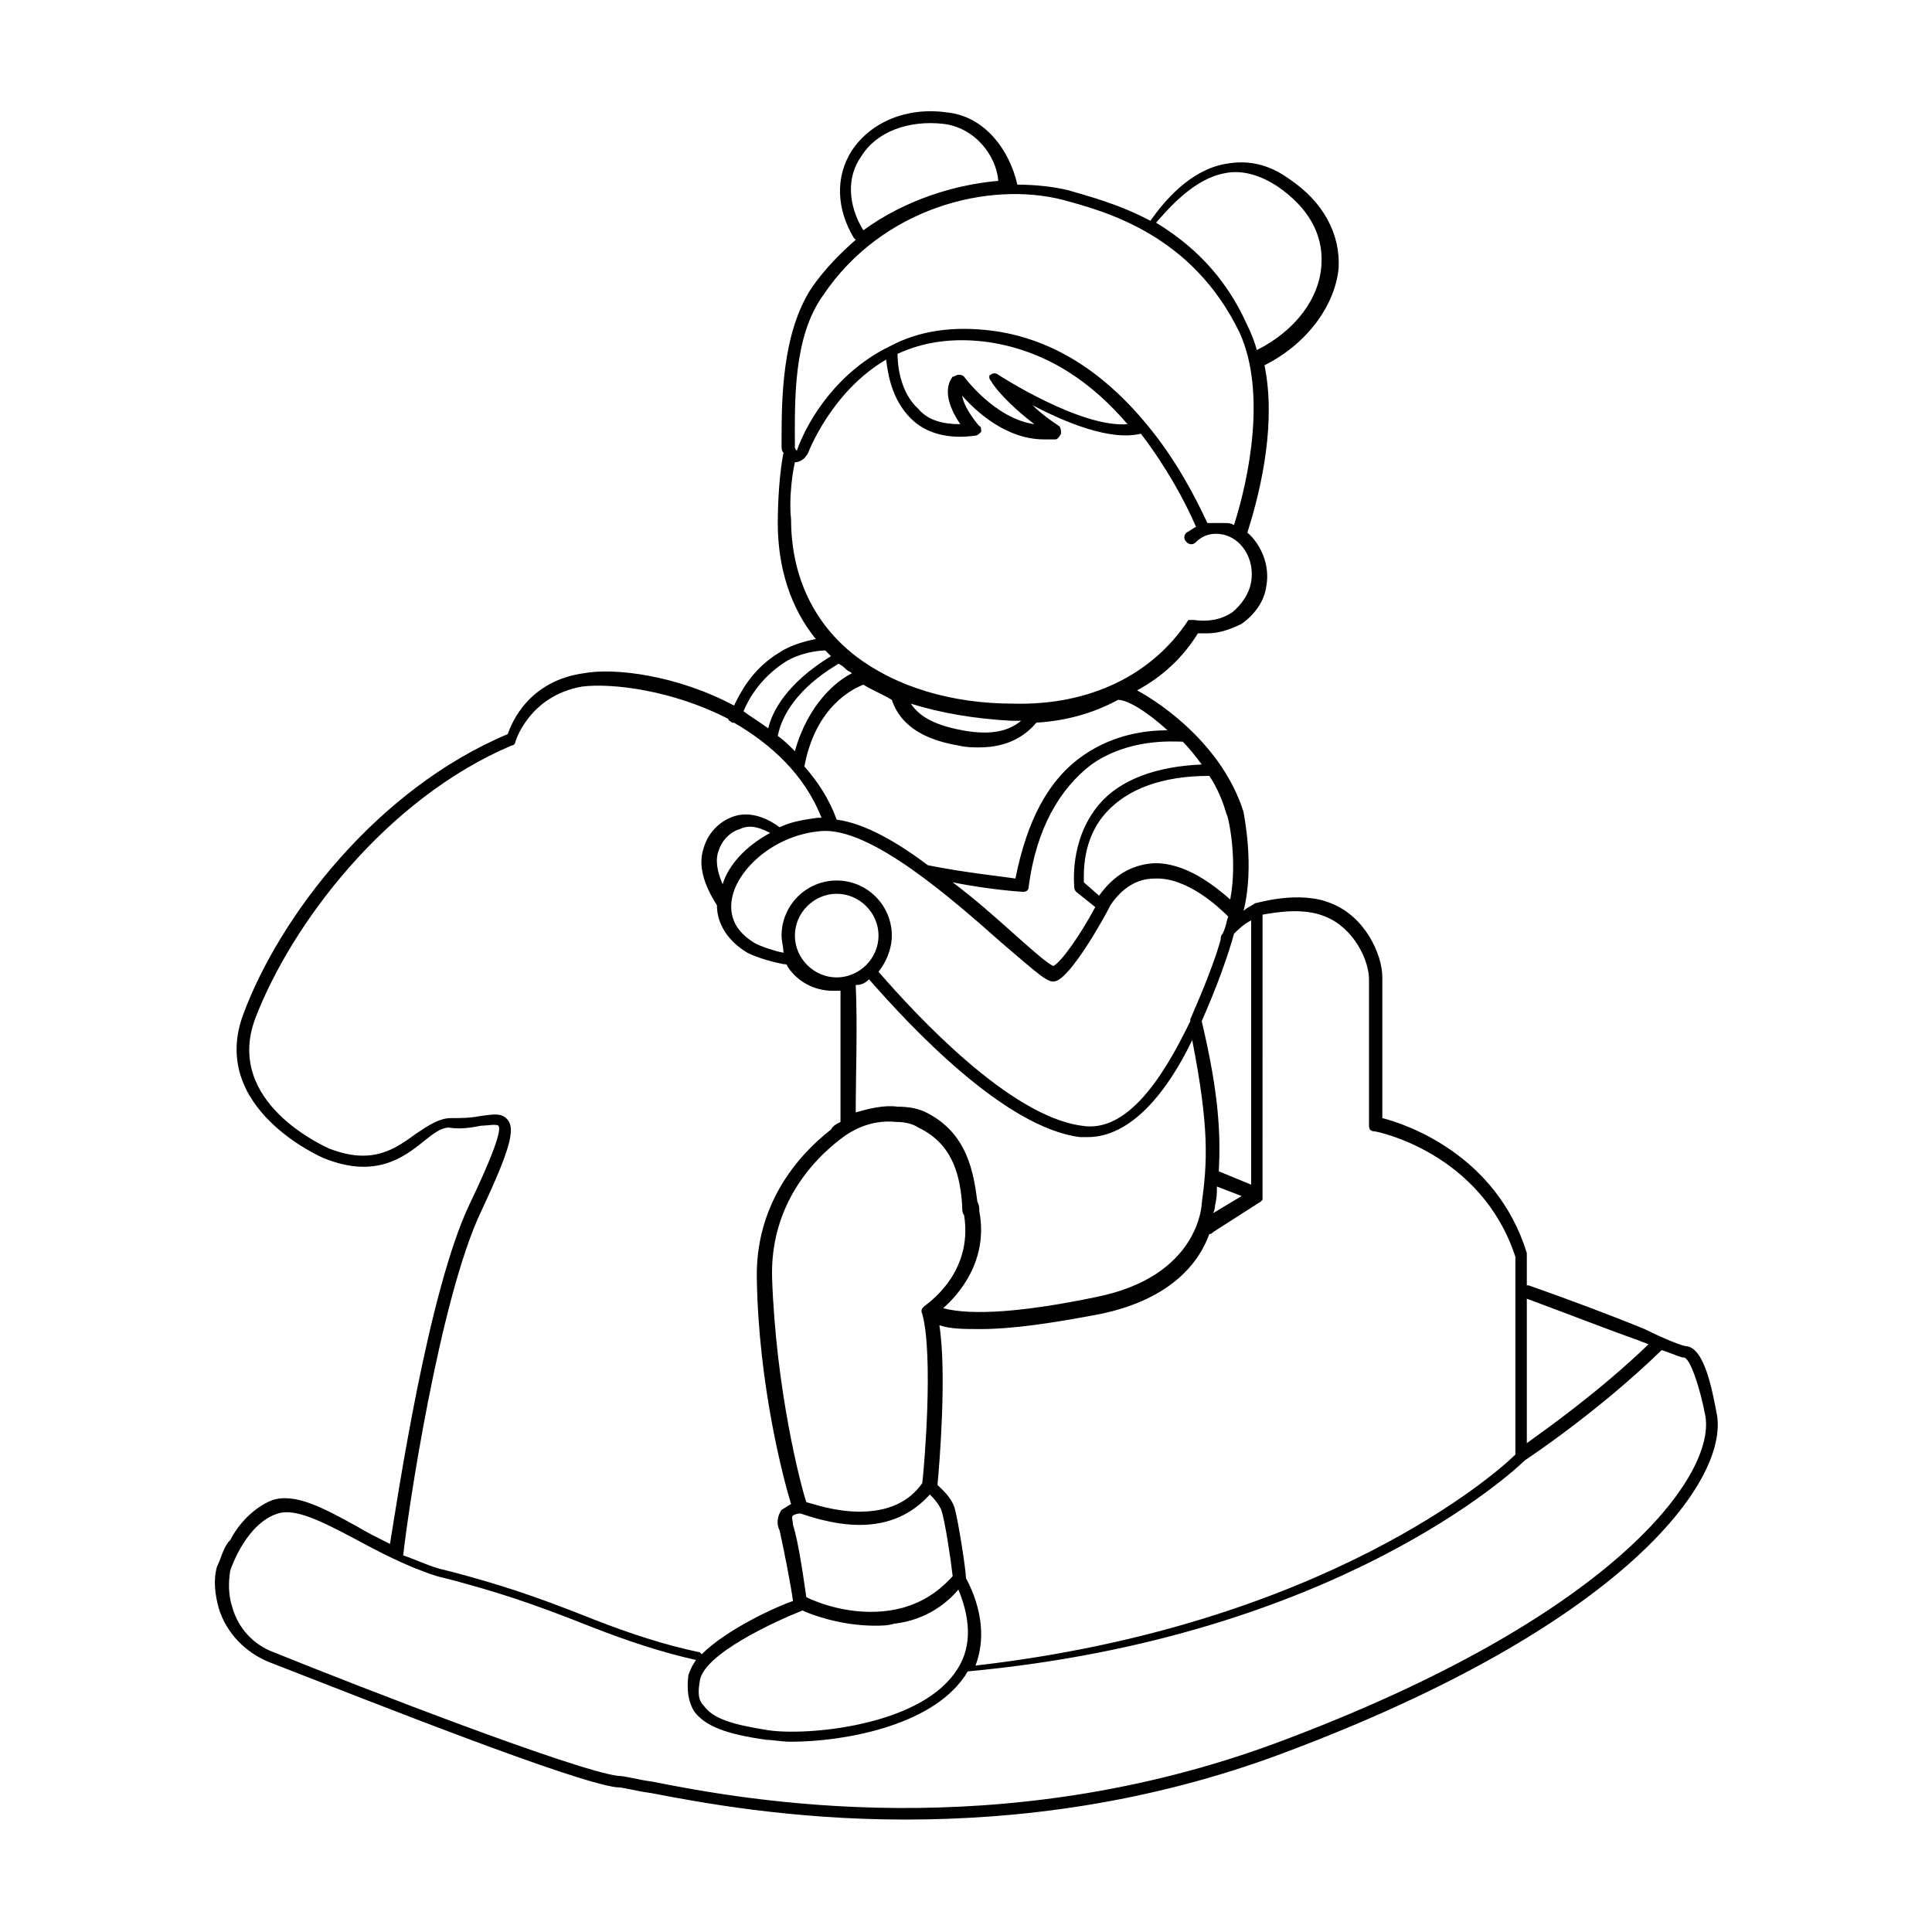
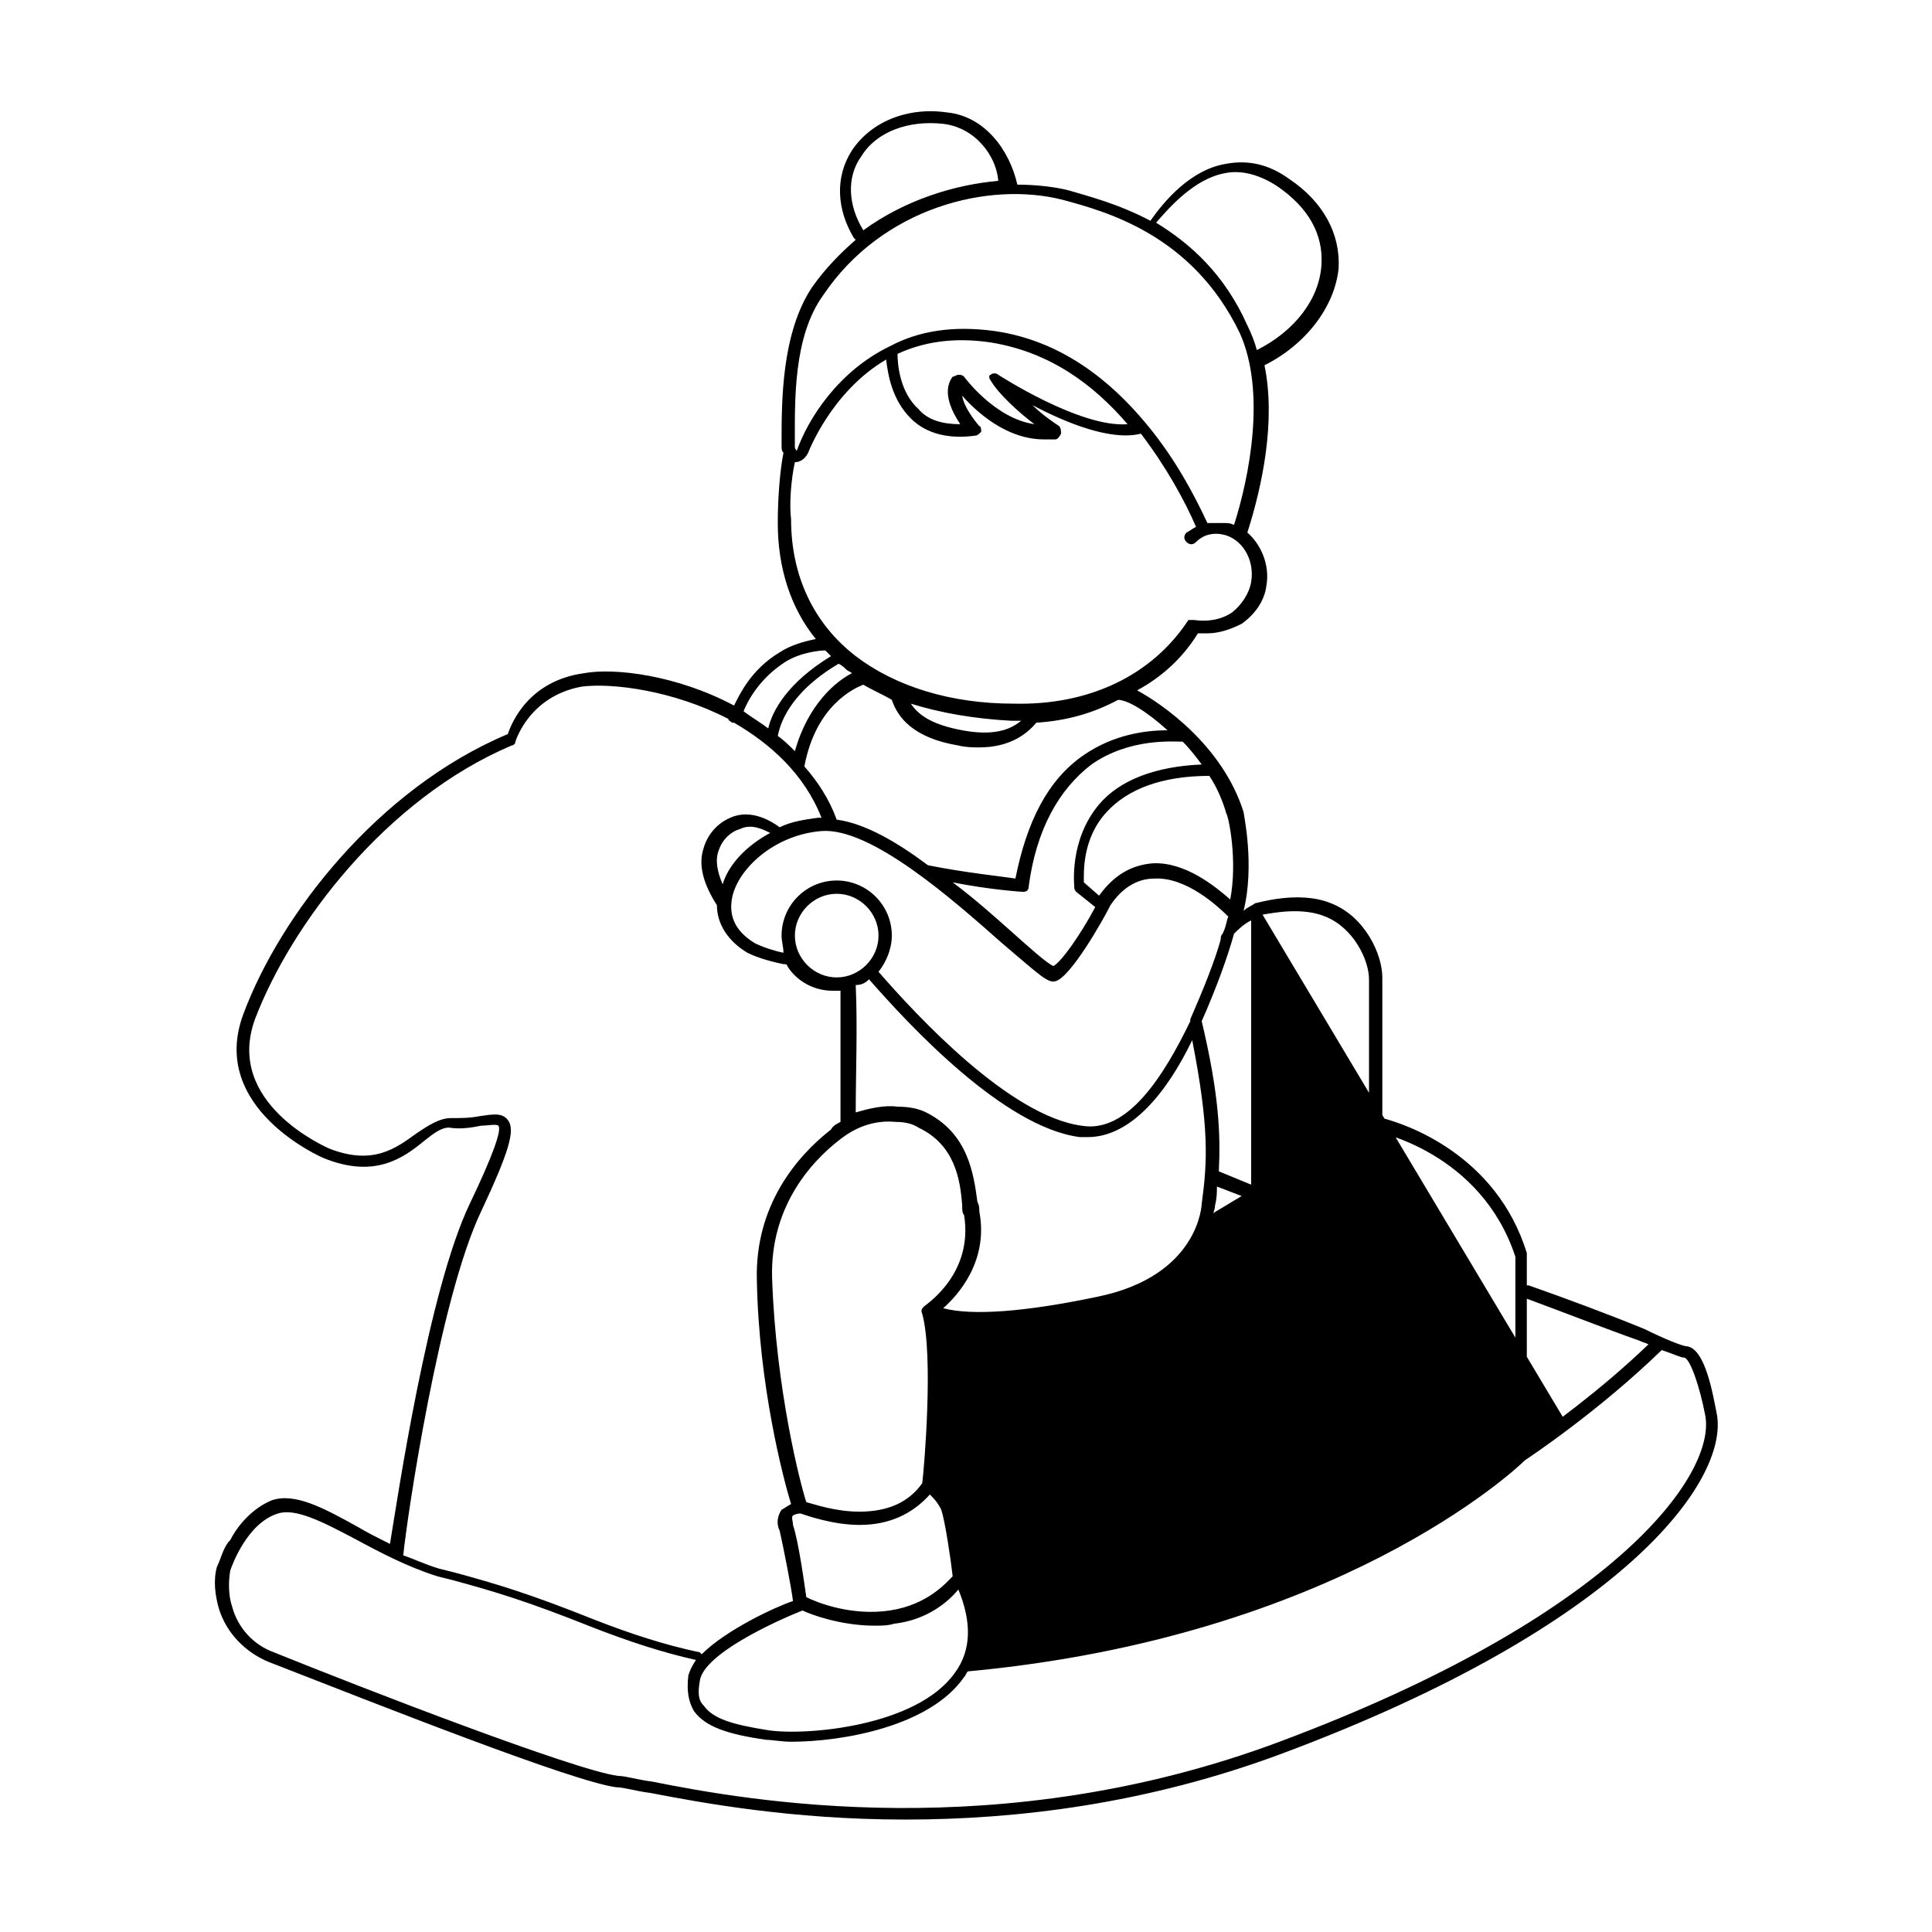
<svg xmlns="http://www.w3.org/2000/svg" fill="#000000" width="800px" height="800px" version="1.1" viewBox="144 144 512 512">
-   <path d="m599 518.9c-1.008-5.039-3.023-17.633-8.062-18.137-1.008 0-6.047-2.016-11.082-4.535-8.566-3.527-20.656-8.062-30.73-11.586h-0.504v-8.062-0.504c-8.062-26.199-32.242-34.258-38.289-35.77v-37.281c0-6.047-4.535-16.121-13.602-19.648-8.566-3.527-19.648 0-20.152 0-0.504 0.504-2.016 1.008-3.023 2.016 3.023-12.09 0-25.695 0-26.199-5.543-17.633-21.664-28.719-28.215-32.242 6.551-3.527 12.09-8.566 16.121-15.113h2.519c3.023 0 6.047-1.008 9.07-2.519 3.527-2.519 6.047-6.047 6.551-10.078 1.008-5.543-1.512-11.082-5.039-14.105 4.031-12.594 7.559-29.727 4.535-44.336 11.082-5.543 18.641-15.617 19.648-25.695 0.504-9.07-4.031-17.633-13.098-23.68-5.543-4.031-11.082-5.039-16.625-4.031-9.574 1.512-16.625 10.078-20.152 15.113-8.566-4.535-16.625-6.551-21.664-8.062-4.031-1.008-9.07-1.512-13.602-1.512-2.023-9.066-8.574-18.133-18.648-19.141-10.578-1.512-20.152 2.519-25.191 10.078-4.535 7.055-4.031 15.617 0.504 23.176l0.504 0.504c-4.031 3.527-8.062 7.559-11.586 12.594-8.062 12.09-8.062 30.23-8.062 40.809v1.008c0 1.008 0 1.512 0.504 2.016-1.008 5.039-1.512 12.594-1.512 18.641 0 12.09 3.527 22.672 10.078 30.73-2.519 0.504-6.551 1.512-9.574 3.527-7.559 4.535-10.578 11.082-12.09 14.105-15.113-8.062-31.738-10.078-39.801-8.566-14.609 2.016-19.145 13.098-20.152 16.121-34.766 14.613-60.457 48.367-70.031 74.062-9.574 25.191 21.16 38.289 21.16 38.289 13.602 5.543 21.16 0 26.703-4.535 2.519-2.016 4.535-3.527 6.551-3.527 3.023 0.504 6.047 0 8.566-0.504 1.512 0 4.031-0.504 4.535 0 1.008 1.008-1.512 8.062-7.559 20.656-11.082 23.176-19.145 78.09-21.16 90.184-3.023-1.512-6.047-3.023-8.566-4.535-9.07-5.039-16.625-9.07-22.672-7.055-5.039 2.016-9.07 6.551-11.082 10.578 0 0-0.504 0.504-0.504 0.504-1.512 2.016-2.016 4.535-3.023 6.551-1.008 3.527-0.504 7.559 0.504 11.082 2.016 6.551 7.055 11.586 13.098 14.105 29.727 11.586 80.609 31.738 92.195 33.25 2.016 0 5.039 1.008 9.07 1.512 13.098 2.519 37.281 7.055 67.512 7.055 29.223 0 63.984-4.031 100.26-17.633 90.18-33.75 117.89-72.039 114.87-89.672zm-20.656-19.648c1.008 0.504 1.512 0.504 2.519 1.008-13.098 12.594-26.703 22.168-32.242 26.199v-38.289c9.57 3.523 21.156 8.059 29.723 11.082zm-99.754-112.86c3.023-0.504 10.578-2.016 16.625 0.504 7.559 3.023 11.586 11.586 11.586 16.625v38.793c0 1.008 0.504 1.512 1.512 1.512 0.504 0 28.215 5.543 37.281 33.25v52.395c-5.039 5.039-50.883 45.344-143.08 55.922 2.519-6.551 2.016-14.609-2.519-23.176 0-2.016-2.016-15.113-3.023-18.641-1.008-3.023-3.527-5.039-4.535-6.047 0.504-5.039 2.519-29.727 0.504-42.32 3.023 1.008 6.551 1.008 11.082 1.008 8.062 0 18.641-1.512 31.738-4.031 19.145-4.031 26.199-14.105 28.719-21.16 0.504 0 0.504 0 1.008-0.504l12.594-8.062 0.504-0.504v-0.504zm-149.13 203.04c1.008-7.055 19.648-15.617 27.207-18.641 2.016 1.008 10.078 4.031 19.145 4.031 1.512 0 3.527 0 5.039-0.504 9.07-1.008 14.609-6.047 17.129-9.07 3.527 8.566 3.527 16.121-1.008 22.168-10.078 14.105-39.297 16.625-49.375 15.113-9.574-1.512-14.609-3.023-17.129-6.551-1.512-1.508-1.512-3.523-1.008-6.547zm6.047-211.09c-1.512-3.527-2.016-6.551-1.008-9.07 1.008-3.023 3.527-5.039 5.543-5.543 3.023-1.512 6.047 0 8.062 1.008-6.555 3.527-11.086 8.566-12.598 13.605zm2.519 3.527c1.512-7.559 11.082-16.625 23.68-17.633 13.098-1.008 34.762 18.137 47.863 29.727 10.078 8.566 12.09 10.578 14.105 10.078 4.031-1.008 12.594-16.121 14.609-20.152 3.023-4.535 7.055-7.055 11.586-7.055 8.566-0.504 17.129 7.559 19.648 10.078-0.504 1.008-0.504 2.519-1.512 4.535-0.504 0.504-0.504 1.008-0.504 1.512-1.512 5.543-4.535 13.098-8.062 21.16v0.504c-7.055 14.609-16.625 29.727-28.719 27.711-19.145-2.519-43.832-29.223-53.906-40.809 2.016-2.519 3.527-6.047 3.527-9.574 0-8.062-6.551-14.609-14.609-14.609-8.062 0-14.609 6.551-14.609 14.609 0 1.512 0.504 3.023 0.504 4.535-2.519-0.504-5.543-1.512-7.559-2.519-5.035-3.031-7.051-7.062-6.043-12.098zm137.54 6.043v70.031l-8.566-3.527c0.504-10.078 0-20.656-4.535-39.801 4.031-9.07 7.055-17.633 8.566-23.176 1.008-1.008 2.519-2.519 4.535-3.527zm-9.574 75.57c0.504-2.016 0.504-3.527 0.504-5.039l6.551 2.519-7.559 4.535c0.504-1.008 0.504-2.016 0.504-2.016zm-111.34-71.539c0-6.047 5.039-11.082 11.082-11.082 6.047 0 11.082 5.039 11.082 11.082 0 6.047-5.039 11.082-11.082 11.082s-11.082-5.035-11.082-11.082zm19.648 11.586c10.578 12.094 35.77 39.301 55.922 41.816h2.016c11.586 0 21.16-12.09 27.711-25.695 4.535 23.176 4.031 32.242 2.519 43.328 0 0-0.504 19.145-27.711 24.688-19.145 4.031-33.25 5.039-40.809 3.023 4.031-3.527 12.09-12.594 9.574-25.695 0-1.008 0-1.512-0.504-2.519-1.008-7.559-2.519-18.137-13.602-23.68-2.016-1.008-4.535-1.512-7.559-1.512-3.527-0.504-7.559 0.504-11.082 1.512 0-10.078 0.504-22.672 0-33.754 1.508 0 2.516-0.504 3.523-1.512zm7.055 37.789c2.519 0 4.535 0.504 6.047 1.512 9.574 4.535 11.082 13.602 11.586 20.656 0 1.008 0 2.016 0.504 2.519 2.519 15.617-10.078 23.68-10.578 24.184-0.504 0.504-1.008 1.008-0.504 2.016 3.023 11.082 0.504 40.809 0 44.84-3.527 5.039-9.07 7.559-16.625 7.559-6.551 0-12.09-2.016-14.105-2.519-1.512-4.535-8.062-29.727-9.07-59.449-0.504-18.137 9.574-30.23 18.137-36.777 4.531-3.531 9.57-5.043 14.609-4.539zm-25.191 103.78c1.512 0.504 8.566 3.023 15.617 3.023 8.062 0 14.105-3.023 18.641-8.062 1.008 1.008 2.016 2.016 3.023 4.031 1.008 3.023 2.519 13.098 3.023 17.633-1.512 1.516-6.551 7.559-16.625 9.07-10.078 1.512-19.145-2.016-22.168-3.527-0.504-3.527-2.016-14.609-3.527-19.145 0-1.008-0.504-2.016 0-2.519 1.008-0.504 1.512-0.504 2.016-0.504zm113.86-162.73c-4.031-3.527-12.09-10.078-20.656-9.574-5.543 0.504-10.078 3.023-14.105 8.566l-4.031-3.527c0-2.519-0.504-11.586 6.047-18.641 5.543-6.047 14.609-9.574 27.207-9.574 2.016 3.023 3.527 6.551 4.535 10.078 0.5 0.508 3.019 12.094 1.004 22.672zm-7.555-35.77c-12.09 0.504-21.664 4.031-27.207 10.578-8.062 9.574-6.551 21.664-6.551 22.168s0.504 1.008 0.504 1.008l5.039 4.031c-4.031 7.559-9.07 14.609-11.082 15.617-1.512-0.504-6.551-5.039-11.082-9.07-4.535-4.031-9.574-8.566-15.617-13.098 10.078 2.016 18.641 2.519 18.641 2.519 1.008 0 1.512-0.504 1.512-1.512 2.016-15.113 8.062-25.695 16.625-32.242 10.078-7.055 21.664-6.047 24.184-6.047 2.012 2.016 3.523 4.031 5.035 6.047zm-9.07-9.066c-5.543 0-14.105 1.008-22.168 6.551-9.574 6.551-15.113 17.633-18.137 32.746-3.023-0.504-13.098-1.512-23.176-3.527-8.062-6.047-16.625-11.082-24.184-12.09-2.016-5.543-5.039-10.078-8.566-14.105 3.023-16.121 13.098-20.656 15.617-21.664 2.519 1.512 5.039 2.519 7.559 4.031 1.512 4.535 5.543 10.078 17.633 12.09 2.016 0.504 4.031 0.504 5.543 0.504 8.062 0 12.594-3.527 15.113-6.551 8.062-0.504 15.113-2.519 21.664-6.047 2.523 0 7.559 3.023 13.102 8.062zm-85.145-16.125c0.504 0.504 1.008 0.504 1.512 1.008-4.031 2.016-11.586 8.062-15.113 20.656-1.512-1.512-3.023-3.023-4.535-4.031 0.504-2.519 2.519-11.082 16.121-19.145 1.008 0.508 1.512 1.012 2.016 1.512zm17.129 9.07c8.062 2.519 17.129 4.031 26.703 4.535h1.008 1.512c-3.023 2.519-7.559 4.031-15.617 2.519-8.062-1.512-11.59-4.031-13.605-7.055zm83.129-140.56c4.535-1.008 9.574 0.504 14.105 3.527 8.062 5.543 12.09 12.594 11.586 20.656-0.504 9.07-7.055 17.633-17.129 22.672-0.504-2.016-1.512-4.535-2.519-6.551-6.047-13.602-15.113-21.664-24.184-27.207 3.531-4.031 10.082-11.586 18.141-13.098zm-95.723 15.113c-4.031-6.551-4.535-14.105-0.504-19.648 4.031-6.551 12.594-9.574 21.664-8.566 8.566 1.008 14.105 8.566 14.609 15.113-11.586 1.012-24.688 5.043-35.77 13.102 0.504 0.504 0 0 0 0zm-10.582 17.129c15.617-23.176 43.832-30.23 63.48-25.191 11.082 3.023 34.258 9.07 46.855 35.266 7.055 15.617 2.519 38.289-1.512 50.883-1.008-0.504-1.512-0.504-2.519-0.504h-4.535c-3.527-7.559-8.566-17.129-16.121-26.199-9.574-11.586-22.672-22.168-40.305-24.688-11.082-1.512-20.152 0-27.711 4.031-13.602 6.551-21.664 19.145-24.688 27.711 0 0-0.504-0.504-0.504-1.008v-1.008c0.004-11.078-0.5-28.207 7.559-39.293zm44.336 22.672c2.016 3.527 7.559 8.566 11.586 11.586-10.578-1.512-18.641-12.594-18.641-12.594-0.504-0.504-1.008-0.504-1.512-0.504-0.504 0-1.008 0.504-1.512 0.504-3.023 4.031 0 9.574 2.016 12.594-4.535 0-8.566-1.008-11.082-4.031-5.039-4.535-5.543-12.09-5.543-14.609 6.551-3.023 14.609-4.535 24.688-3.023 15.617 2.519 27.207 11.082 36.273 21.664-12.594 1.008-34.258-13.098-34.258-13.098-0.504-0.504-1.512-0.504-2.016 0-0.504 0-0.504 1.008 0 1.512zm-51.891 21.664c1.008 0 2.519-0.504 3.527-2.519 0 0 6.047-16.121 20.656-24.688 0.504 4.031 1.512 10.578 6.551 15.617 4.031 4.031 10.078 5.543 17.129 4.535 0.504 0 1.008-0.504 1.512-1.008 0-0.504 0-1.512-0.504-1.512 0 0-4.031-4.535-4.535-8.062 3.527 4.031 11.586 11.586 21.664 11.586h3.023c0.504 0 1.008-0.504 1.512-1.512 0-0.504 0-1.512-0.504-2.016-1.512-1.008-4.535-3.023-7.055-5.543 8.566 4.535 20.656 9.574 28.719 7.559 6.551 8.566 11.586 17.633 14.609 24.688-1.008 0.504-1.512 1.008-2.519 1.512-0.504 0.504-1.008 1.512 0 2.519 0.504 0.504 1.512 1.008 2.519 0 2.016-2.016 4.535-2.519 7.055-2.016 5.039 1.008 8.566 6.551 7.559 12.594-0.504 3.023-2.519 6.047-5.039 8.062-3.023 2.016-6.551 2.519-10.078 2.016h-0.504-0.504-0.504c-9.574 14.609-26.199 22.672-46.352 22.168-16.625 0-31.234-4.535-41.816-12.594-11.082-8.566-17.129-21.16-17.129-36.273-0.504-4.027 0-10.578 1.008-15.113zm-2.519 52.902c4.031-2.519 9.07-3.023 10.578-3.023l1.512 1.512c-11.586 7.055-15.617 14.609-16.625 19.145-2.016-1.512-4.535-3.023-6.551-4.535 1.008-2.519 4.031-8.566 11.086-13.098zm-80.609 145.6c7.559-16.121 9.07-21.664 7.055-24.184-1.512-2.016-4.031-1.512-7.559-1.008-2.519 0.504-5.039 0.504-7.559 0.504-3.023 0-6.047 2.016-9.07 4.031-5.543 4.031-11.586 8.566-23.176 4.031-1.008-0.504-27.711-12.09-19.648-34.258 9.574-25.191 34.762-58.441 68.016-72.547 0.504 0 1.008-0.504 1.008-1.008 0 0 3.527-12.09 17.633-14.609 8.062-1.008 24.184 1.008 38.793 8.566 0 0.504 0.504 0.504 1.008 1.008h0.504c9.574 5.543 18.641 13.602 23.176 25.191h-1.008c-3.527 0.504-7.055 1.008-10.078 2.519-2.016-1.512-7.559-5.039-13.098-2.519-3.527 1.512-6.047 4.535-7.055 8.062-1.512 4.535 0 9.574 3.527 15.113 0 5.039 3.023 9.574 8.062 12.594 3.023 1.512 7.055 2.519 9.574 3.023 0.504 0 1.008 0 1.008 0.504 2.519 4.031 7.055 6.551 12.09 6.551h2.016v34.258 0.504c-1.008 0.504-2.016 1.008-2.519 2.016-9.07 7.055-20.152 20.152-19.648 39.801 0.504 28.215 7.055 52.898 9.07 59.449-1.008 0.504-1.512 1.008-2.519 1.512-1.008 1.512-1.512 3.527-0.504 5.543 1.008 4.535 3.023 14.609 3.527 18.641-4.535 1.512-17.633 7.559-24.184 14.105l-0.504-0.504c-9.574-2.016-18.641-5.039-27.711-8.566-17.633-7.055-26.199-9.574-37.281-12.594l-4.031-1.008c-3.527-1.008-6.551-2.519-9.574-3.527 1.012-10.082 9.574-68.02 20.66-91.195zm211.6 140.57c-74.059 27.711-141.07 15.617-166.26 10.578-4.031-0.504-7.055-1.512-9.07-1.512-11.586-1.512-67.512-23.176-91.191-32.746-5.543-2.016-9.574-6.551-11.082-12.09-1.008-3.023-1.008-6.551-0.504-9.574 0.504-1.512 4.535-12.594 12.594-15.113 4.535-1.512 11.586 2.016 20.152 6.551 6.551 3.527 14.105 7.559 22.168 10.078l4.031 1.008c11.082 3.023 19.648 5.543 37.281 12.594 9.07 3.527 18.137 6.551 27.207 8.566-1.008 1.512-1.512 2.519-2.016 4.031-0.504 4.031 0 7.055 1.512 9.574 3.023 4.031 8.566 6.047 19.145 7.559 1.512 0 4.031 0.504 6.551 0.504 13.602 0 36.777-4.031 45.848-17.129 0.504-0.504 0.504-1.008 1.008-1.512 97.738-9.078 145.09-53.414 147.61-55.934 1.512-1.008 19.648-13.098 36.273-29.223 3.023 1.008 5.039 2.016 6.047 2.016 1.512 0.504 4.031 7.559 5.543 15.617 2.519 16.125-25.191 53.406-112.85 86.156z" />
+   <path d="m599 518.9c-1.008-5.039-3.023-17.633-8.062-18.137-1.008 0-6.047-2.016-11.082-4.535-8.566-3.527-20.656-8.062-30.73-11.586h-0.504v-8.062-0.504c-8.062-26.199-32.242-34.258-38.289-35.77v-37.281c0-6.047-4.535-16.121-13.602-19.648-8.566-3.527-19.648 0-20.152 0-0.504 0.504-2.016 1.008-3.023 2.016 3.023-12.09 0-25.695 0-26.199-5.543-17.633-21.664-28.719-28.215-32.242 6.551-3.527 12.09-8.566 16.121-15.113h2.519c3.023 0 6.047-1.008 9.07-2.519 3.527-2.519 6.047-6.047 6.551-10.078 1.008-5.543-1.512-11.082-5.039-14.105 4.031-12.594 7.559-29.727 4.535-44.336 11.082-5.543 18.641-15.617 19.648-25.695 0.504-9.07-4.031-17.633-13.098-23.68-5.543-4.031-11.082-5.039-16.625-4.031-9.574 1.512-16.625 10.078-20.152 15.113-8.566-4.535-16.625-6.551-21.664-8.062-4.031-1.008-9.07-1.512-13.602-1.512-2.023-9.066-8.574-18.133-18.648-19.141-10.578-1.512-20.152 2.519-25.191 10.078-4.535 7.055-4.031 15.617 0.504 23.176l0.504 0.504c-4.031 3.527-8.062 7.559-11.586 12.594-8.062 12.09-8.062 30.23-8.062 40.809v1.008c0 1.008 0 1.512 0.504 2.016-1.008 5.039-1.512 12.594-1.512 18.641 0 12.09 3.527 22.672 10.078 30.73-2.519 0.504-6.551 1.512-9.574 3.527-7.559 4.535-10.578 11.082-12.09 14.105-15.113-8.062-31.738-10.078-39.801-8.566-14.609 2.016-19.145 13.098-20.152 16.121-34.766 14.613-60.457 48.367-70.031 74.062-9.574 25.191 21.16 38.289 21.16 38.289 13.602 5.543 21.16 0 26.703-4.535 2.519-2.016 4.535-3.527 6.551-3.527 3.023 0.504 6.047 0 8.566-0.504 1.512 0 4.031-0.504 4.535 0 1.008 1.008-1.512 8.062-7.559 20.656-11.082 23.176-19.145 78.09-21.16 90.184-3.023-1.512-6.047-3.023-8.566-4.535-9.07-5.039-16.625-9.07-22.672-7.055-5.039 2.016-9.07 6.551-11.082 10.578 0 0-0.504 0.504-0.504 0.504-1.512 2.016-2.016 4.535-3.023 6.551-1.008 3.527-0.504 7.559 0.504 11.082 2.016 6.551 7.055 11.586 13.098 14.105 29.727 11.586 80.609 31.738 92.195 33.25 2.016 0 5.039 1.008 9.07 1.512 13.098 2.519 37.281 7.055 67.512 7.055 29.223 0 63.984-4.031 100.26-17.633 90.18-33.75 117.89-72.039 114.87-89.672zm-20.656-19.648c1.008 0.504 1.512 0.504 2.519 1.008-13.098 12.594-26.703 22.168-32.242 26.199v-38.289c9.57 3.523 21.156 8.059 29.723 11.082zm-99.754-112.86c3.023-0.504 10.578-2.016 16.625 0.504 7.559 3.023 11.586 11.586 11.586 16.625v38.793c0 1.008 0.504 1.512 1.512 1.512 0.504 0 28.215 5.543 37.281 33.25v52.395l12.594-8.062 0.504-0.504v-0.504zm-149.13 203.04c1.008-7.055 19.648-15.617 27.207-18.641 2.016 1.008 10.078 4.031 19.145 4.031 1.512 0 3.527 0 5.039-0.504 9.07-1.008 14.609-6.047 17.129-9.07 3.527 8.566 3.527 16.121-1.008 22.168-10.078 14.105-39.297 16.625-49.375 15.113-9.574-1.512-14.609-3.023-17.129-6.551-1.512-1.508-1.512-3.523-1.008-6.547zm6.047-211.09c-1.512-3.527-2.016-6.551-1.008-9.07 1.008-3.023 3.527-5.039 5.543-5.543 3.023-1.512 6.047 0 8.062 1.008-6.555 3.527-11.086 8.566-12.598 13.605zm2.519 3.527c1.512-7.559 11.082-16.625 23.68-17.633 13.098-1.008 34.762 18.137 47.863 29.727 10.078 8.566 12.09 10.578 14.105 10.078 4.031-1.008 12.594-16.121 14.609-20.152 3.023-4.535 7.055-7.055 11.586-7.055 8.566-0.504 17.129 7.559 19.648 10.078-0.504 1.008-0.504 2.519-1.512 4.535-0.504 0.504-0.504 1.008-0.504 1.512-1.512 5.543-4.535 13.098-8.062 21.16v0.504c-7.055 14.609-16.625 29.727-28.719 27.711-19.145-2.519-43.832-29.223-53.906-40.809 2.016-2.519 3.527-6.047 3.527-9.574 0-8.062-6.551-14.609-14.609-14.609-8.062 0-14.609 6.551-14.609 14.609 0 1.512 0.504 3.023 0.504 4.535-2.519-0.504-5.543-1.512-7.559-2.519-5.035-3.031-7.051-7.062-6.043-12.098zm137.54 6.043v70.031l-8.566-3.527c0.504-10.078 0-20.656-4.535-39.801 4.031-9.07 7.055-17.633 8.566-23.176 1.008-1.008 2.519-2.519 4.535-3.527zm-9.574 75.57c0.504-2.016 0.504-3.527 0.504-5.039l6.551 2.519-7.559 4.535c0.504-1.008 0.504-2.016 0.504-2.016zm-111.34-71.539c0-6.047 5.039-11.082 11.082-11.082 6.047 0 11.082 5.039 11.082 11.082 0 6.047-5.039 11.082-11.082 11.082s-11.082-5.035-11.082-11.082zm19.648 11.586c10.578 12.094 35.77 39.301 55.922 41.816h2.016c11.586 0 21.16-12.09 27.711-25.695 4.535 23.176 4.031 32.242 2.519 43.328 0 0-0.504 19.145-27.711 24.688-19.145 4.031-33.25 5.039-40.809 3.023 4.031-3.527 12.09-12.594 9.574-25.695 0-1.008 0-1.512-0.504-2.519-1.008-7.559-2.519-18.137-13.602-23.68-2.016-1.008-4.535-1.512-7.559-1.512-3.527-0.504-7.559 0.504-11.082 1.512 0-10.078 0.504-22.672 0-33.754 1.508 0 2.516-0.504 3.523-1.512zm7.055 37.789c2.519 0 4.535 0.504 6.047 1.512 9.574 4.535 11.082 13.602 11.586 20.656 0 1.008 0 2.016 0.504 2.519 2.519 15.617-10.078 23.68-10.578 24.184-0.504 0.504-1.008 1.008-0.504 2.016 3.023 11.082 0.504 40.809 0 44.84-3.527 5.039-9.07 7.559-16.625 7.559-6.551 0-12.09-2.016-14.105-2.519-1.512-4.535-8.062-29.727-9.07-59.449-0.504-18.137 9.574-30.23 18.137-36.777 4.531-3.531 9.57-5.043 14.609-4.539zm-25.191 103.78c1.512 0.504 8.566 3.023 15.617 3.023 8.062 0 14.105-3.023 18.641-8.062 1.008 1.008 2.016 2.016 3.023 4.031 1.008 3.023 2.519 13.098 3.023 17.633-1.512 1.516-6.551 7.559-16.625 9.07-10.078 1.512-19.145-2.016-22.168-3.527-0.504-3.527-2.016-14.609-3.527-19.145 0-1.008-0.504-2.016 0-2.519 1.008-0.504 1.512-0.504 2.016-0.504zm113.86-162.73c-4.031-3.527-12.09-10.078-20.656-9.574-5.543 0.504-10.078 3.023-14.105 8.566l-4.031-3.527c0-2.519-0.504-11.586 6.047-18.641 5.543-6.047 14.609-9.574 27.207-9.574 2.016 3.023 3.527 6.551 4.535 10.078 0.5 0.508 3.019 12.094 1.004 22.672zm-7.555-35.77c-12.09 0.504-21.664 4.031-27.207 10.578-8.062 9.574-6.551 21.664-6.551 22.168s0.504 1.008 0.504 1.008l5.039 4.031c-4.031 7.559-9.07 14.609-11.082 15.617-1.512-0.504-6.551-5.039-11.082-9.07-4.535-4.031-9.574-8.566-15.617-13.098 10.078 2.016 18.641 2.519 18.641 2.519 1.008 0 1.512-0.504 1.512-1.512 2.016-15.113 8.062-25.695 16.625-32.242 10.078-7.055 21.664-6.047 24.184-6.047 2.012 2.016 3.523 4.031 5.035 6.047zm-9.07-9.066c-5.543 0-14.105 1.008-22.168 6.551-9.574 6.551-15.113 17.633-18.137 32.746-3.023-0.504-13.098-1.512-23.176-3.527-8.062-6.047-16.625-11.082-24.184-12.09-2.016-5.543-5.039-10.078-8.566-14.105 3.023-16.121 13.098-20.656 15.617-21.664 2.519 1.512 5.039 2.519 7.559 4.031 1.512 4.535 5.543 10.078 17.633 12.09 2.016 0.504 4.031 0.504 5.543 0.504 8.062 0 12.594-3.527 15.113-6.551 8.062-0.504 15.113-2.519 21.664-6.047 2.523 0 7.559 3.023 13.102 8.062zm-85.145-16.125c0.504 0.504 1.008 0.504 1.512 1.008-4.031 2.016-11.586 8.062-15.113 20.656-1.512-1.512-3.023-3.023-4.535-4.031 0.504-2.519 2.519-11.082 16.121-19.145 1.008 0.508 1.512 1.012 2.016 1.512zm17.129 9.07c8.062 2.519 17.129 4.031 26.703 4.535h1.008 1.512c-3.023 2.519-7.559 4.031-15.617 2.519-8.062-1.512-11.59-4.031-13.605-7.055zm83.129-140.56c4.535-1.008 9.574 0.504 14.105 3.527 8.062 5.543 12.09 12.594 11.586 20.656-0.504 9.07-7.055 17.633-17.129 22.672-0.504-2.016-1.512-4.535-2.519-6.551-6.047-13.602-15.113-21.664-24.184-27.207 3.531-4.031 10.082-11.586 18.141-13.098zm-95.723 15.113c-4.031-6.551-4.535-14.105-0.504-19.648 4.031-6.551 12.594-9.574 21.664-8.566 8.566 1.008 14.105 8.566 14.609 15.113-11.586 1.012-24.688 5.043-35.77 13.102 0.504 0.504 0 0 0 0zm-10.582 17.129c15.617-23.176 43.832-30.23 63.48-25.191 11.082 3.023 34.258 9.07 46.855 35.266 7.055 15.617 2.519 38.289-1.512 50.883-1.008-0.504-1.512-0.504-2.519-0.504h-4.535c-3.527-7.559-8.566-17.129-16.121-26.199-9.574-11.586-22.672-22.168-40.305-24.688-11.082-1.512-20.152 0-27.711 4.031-13.602 6.551-21.664 19.145-24.688 27.711 0 0-0.504-0.504-0.504-1.008v-1.008c0.004-11.078-0.5-28.207 7.559-39.293zm44.336 22.672c2.016 3.527 7.559 8.566 11.586 11.586-10.578-1.512-18.641-12.594-18.641-12.594-0.504-0.504-1.008-0.504-1.512-0.504-0.504 0-1.008 0.504-1.512 0.504-3.023 4.031 0 9.574 2.016 12.594-4.535 0-8.566-1.008-11.082-4.031-5.039-4.535-5.543-12.09-5.543-14.609 6.551-3.023 14.609-4.535 24.688-3.023 15.617 2.519 27.207 11.082 36.273 21.664-12.594 1.008-34.258-13.098-34.258-13.098-0.504-0.504-1.512-0.504-2.016 0-0.504 0-0.504 1.008 0 1.512zm-51.891 21.664c1.008 0 2.519-0.504 3.527-2.519 0 0 6.047-16.121 20.656-24.688 0.504 4.031 1.512 10.578 6.551 15.617 4.031 4.031 10.078 5.543 17.129 4.535 0.504 0 1.008-0.504 1.512-1.008 0-0.504 0-1.512-0.504-1.512 0 0-4.031-4.535-4.535-8.062 3.527 4.031 11.586 11.586 21.664 11.586h3.023c0.504 0 1.008-0.504 1.512-1.512 0-0.504 0-1.512-0.504-2.016-1.512-1.008-4.535-3.023-7.055-5.543 8.566 4.535 20.656 9.574 28.719 7.559 6.551 8.566 11.586 17.633 14.609 24.688-1.008 0.504-1.512 1.008-2.519 1.512-0.504 0.504-1.008 1.512 0 2.519 0.504 0.504 1.512 1.008 2.519 0 2.016-2.016 4.535-2.519 7.055-2.016 5.039 1.008 8.566 6.551 7.559 12.594-0.504 3.023-2.519 6.047-5.039 8.062-3.023 2.016-6.551 2.519-10.078 2.016h-0.504-0.504-0.504c-9.574 14.609-26.199 22.672-46.352 22.168-16.625 0-31.234-4.535-41.816-12.594-11.082-8.566-17.129-21.16-17.129-36.273-0.504-4.027 0-10.578 1.008-15.113zm-2.519 52.902c4.031-2.519 9.07-3.023 10.578-3.023l1.512 1.512c-11.586 7.055-15.617 14.609-16.625 19.145-2.016-1.512-4.535-3.023-6.551-4.535 1.008-2.519 4.031-8.566 11.086-13.098zm-80.609 145.6c7.559-16.121 9.07-21.664 7.055-24.184-1.512-2.016-4.031-1.512-7.559-1.008-2.519 0.504-5.039 0.504-7.559 0.504-3.023 0-6.047 2.016-9.07 4.031-5.543 4.031-11.586 8.566-23.176 4.031-1.008-0.504-27.711-12.09-19.648-34.258 9.574-25.191 34.762-58.441 68.016-72.547 0.504 0 1.008-0.504 1.008-1.008 0 0 3.527-12.09 17.633-14.609 8.062-1.008 24.184 1.008 38.793 8.566 0 0.504 0.504 0.504 1.008 1.008h0.504c9.574 5.543 18.641 13.602 23.176 25.191h-1.008c-3.527 0.504-7.055 1.008-10.078 2.519-2.016-1.512-7.559-5.039-13.098-2.519-3.527 1.512-6.047 4.535-7.055 8.062-1.512 4.535 0 9.574 3.527 15.113 0 5.039 3.023 9.574 8.062 12.594 3.023 1.512 7.055 2.519 9.574 3.023 0.504 0 1.008 0 1.008 0.504 2.519 4.031 7.055 6.551 12.09 6.551h2.016v34.258 0.504c-1.008 0.504-2.016 1.008-2.519 2.016-9.07 7.055-20.152 20.152-19.648 39.801 0.504 28.215 7.055 52.898 9.07 59.449-1.008 0.504-1.512 1.008-2.519 1.512-1.008 1.512-1.512 3.527-0.504 5.543 1.008 4.535 3.023 14.609 3.527 18.641-4.535 1.512-17.633 7.559-24.184 14.105l-0.504-0.504c-9.574-2.016-18.641-5.039-27.711-8.566-17.633-7.055-26.199-9.574-37.281-12.594l-4.031-1.008c-3.527-1.008-6.551-2.519-9.574-3.527 1.012-10.082 9.574-68.02 20.66-91.195zm211.6 140.57c-74.059 27.711-141.07 15.617-166.26 10.578-4.031-0.504-7.055-1.512-9.07-1.512-11.586-1.512-67.512-23.176-91.191-32.746-5.543-2.016-9.574-6.551-11.082-12.09-1.008-3.023-1.008-6.551-0.504-9.574 0.504-1.512 4.535-12.594 12.594-15.113 4.535-1.512 11.586 2.016 20.152 6.551 6.551 3.527 14.105 7.559 22.168 10.078l4.031 1.008c11.082 3.023 19.648 5.543 37.281 12.594 9.07 3.527 18.137 6.551 27.207 8.566-1.008 1.512-1.512 2.519-2.016 4.031-0.504 4.031 0 7.055 1.512 9.574 3.023 4.031 8.566 6.047 19.145 7.559 1.512 0 4.031 0.504 6.551 0.504 13.602 0 36.777-4.031 45.848-17.129 0.504-0.504 0.504-1.008 1.008-1.512 97.738-9.078 145.09-53.414 147.61-55.934 1.512-1.008 19.648-13.098 36.273-29.223 3.023 1.008 5.039 2.016 6.047 2.016 1.512 0.504 4.031 7.559 5.543 15.617 2.519 16.125-25.191 53.406-112.85 86.156z" />
</svg>